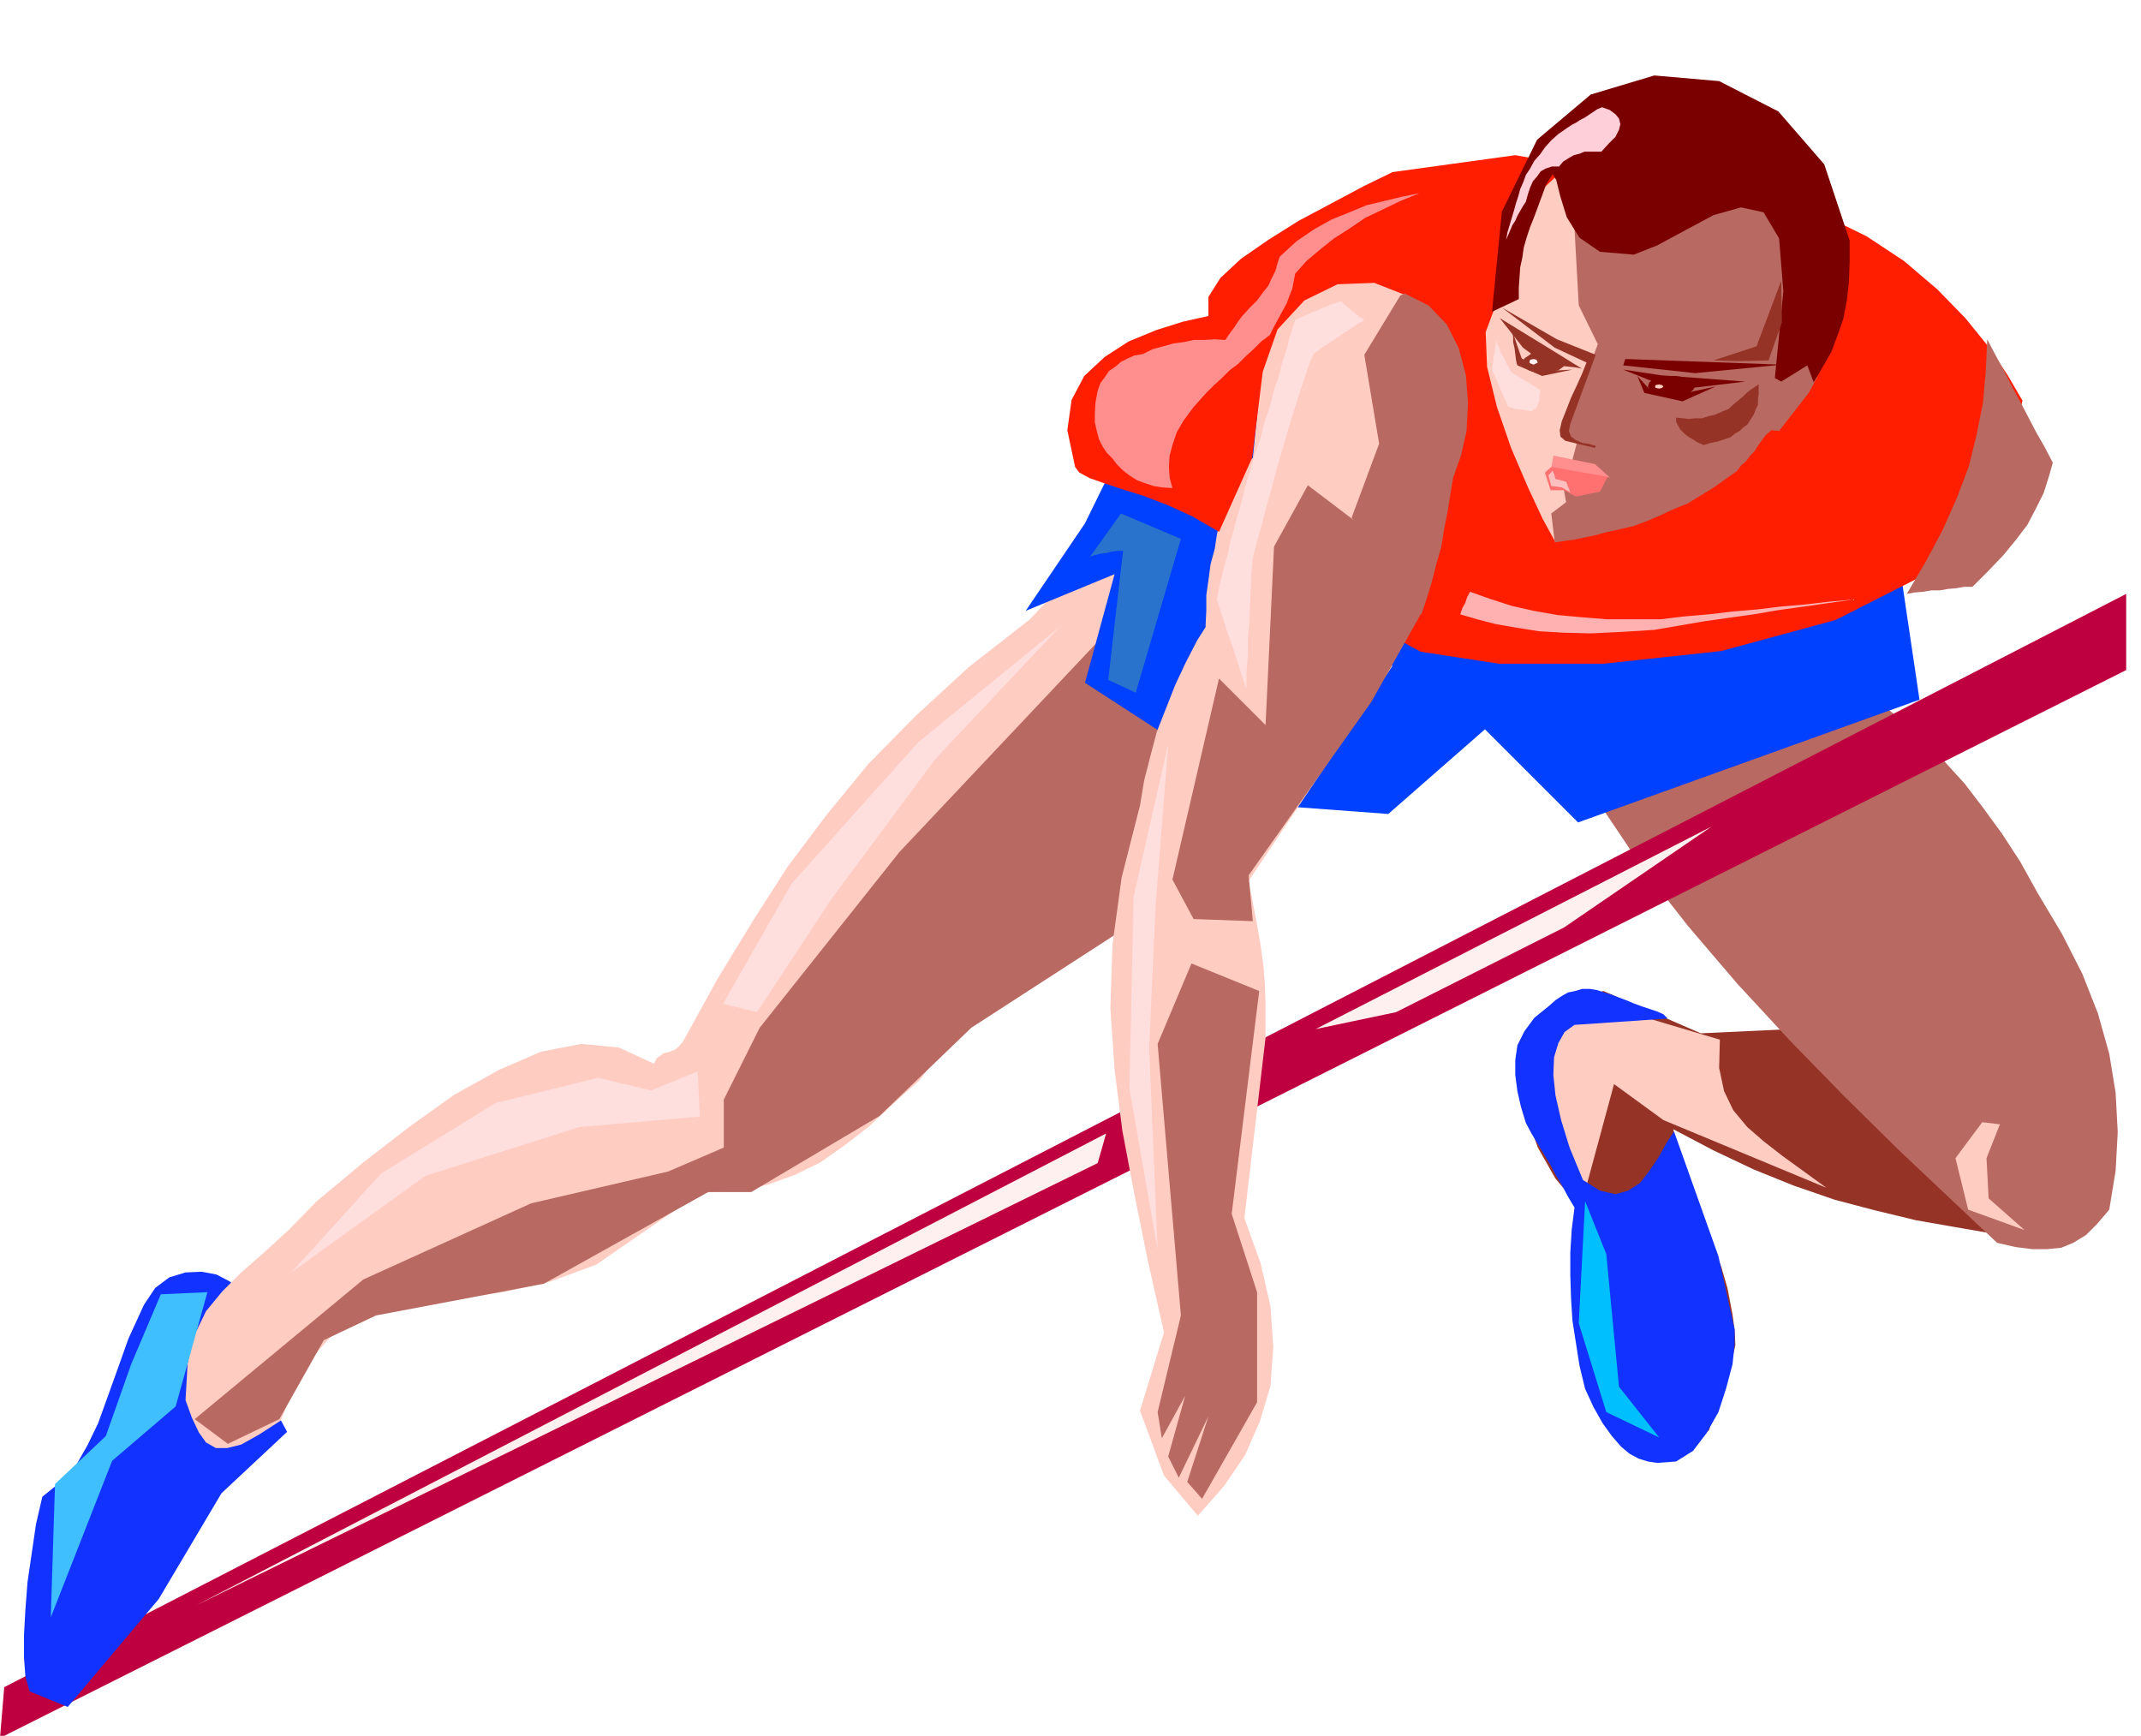
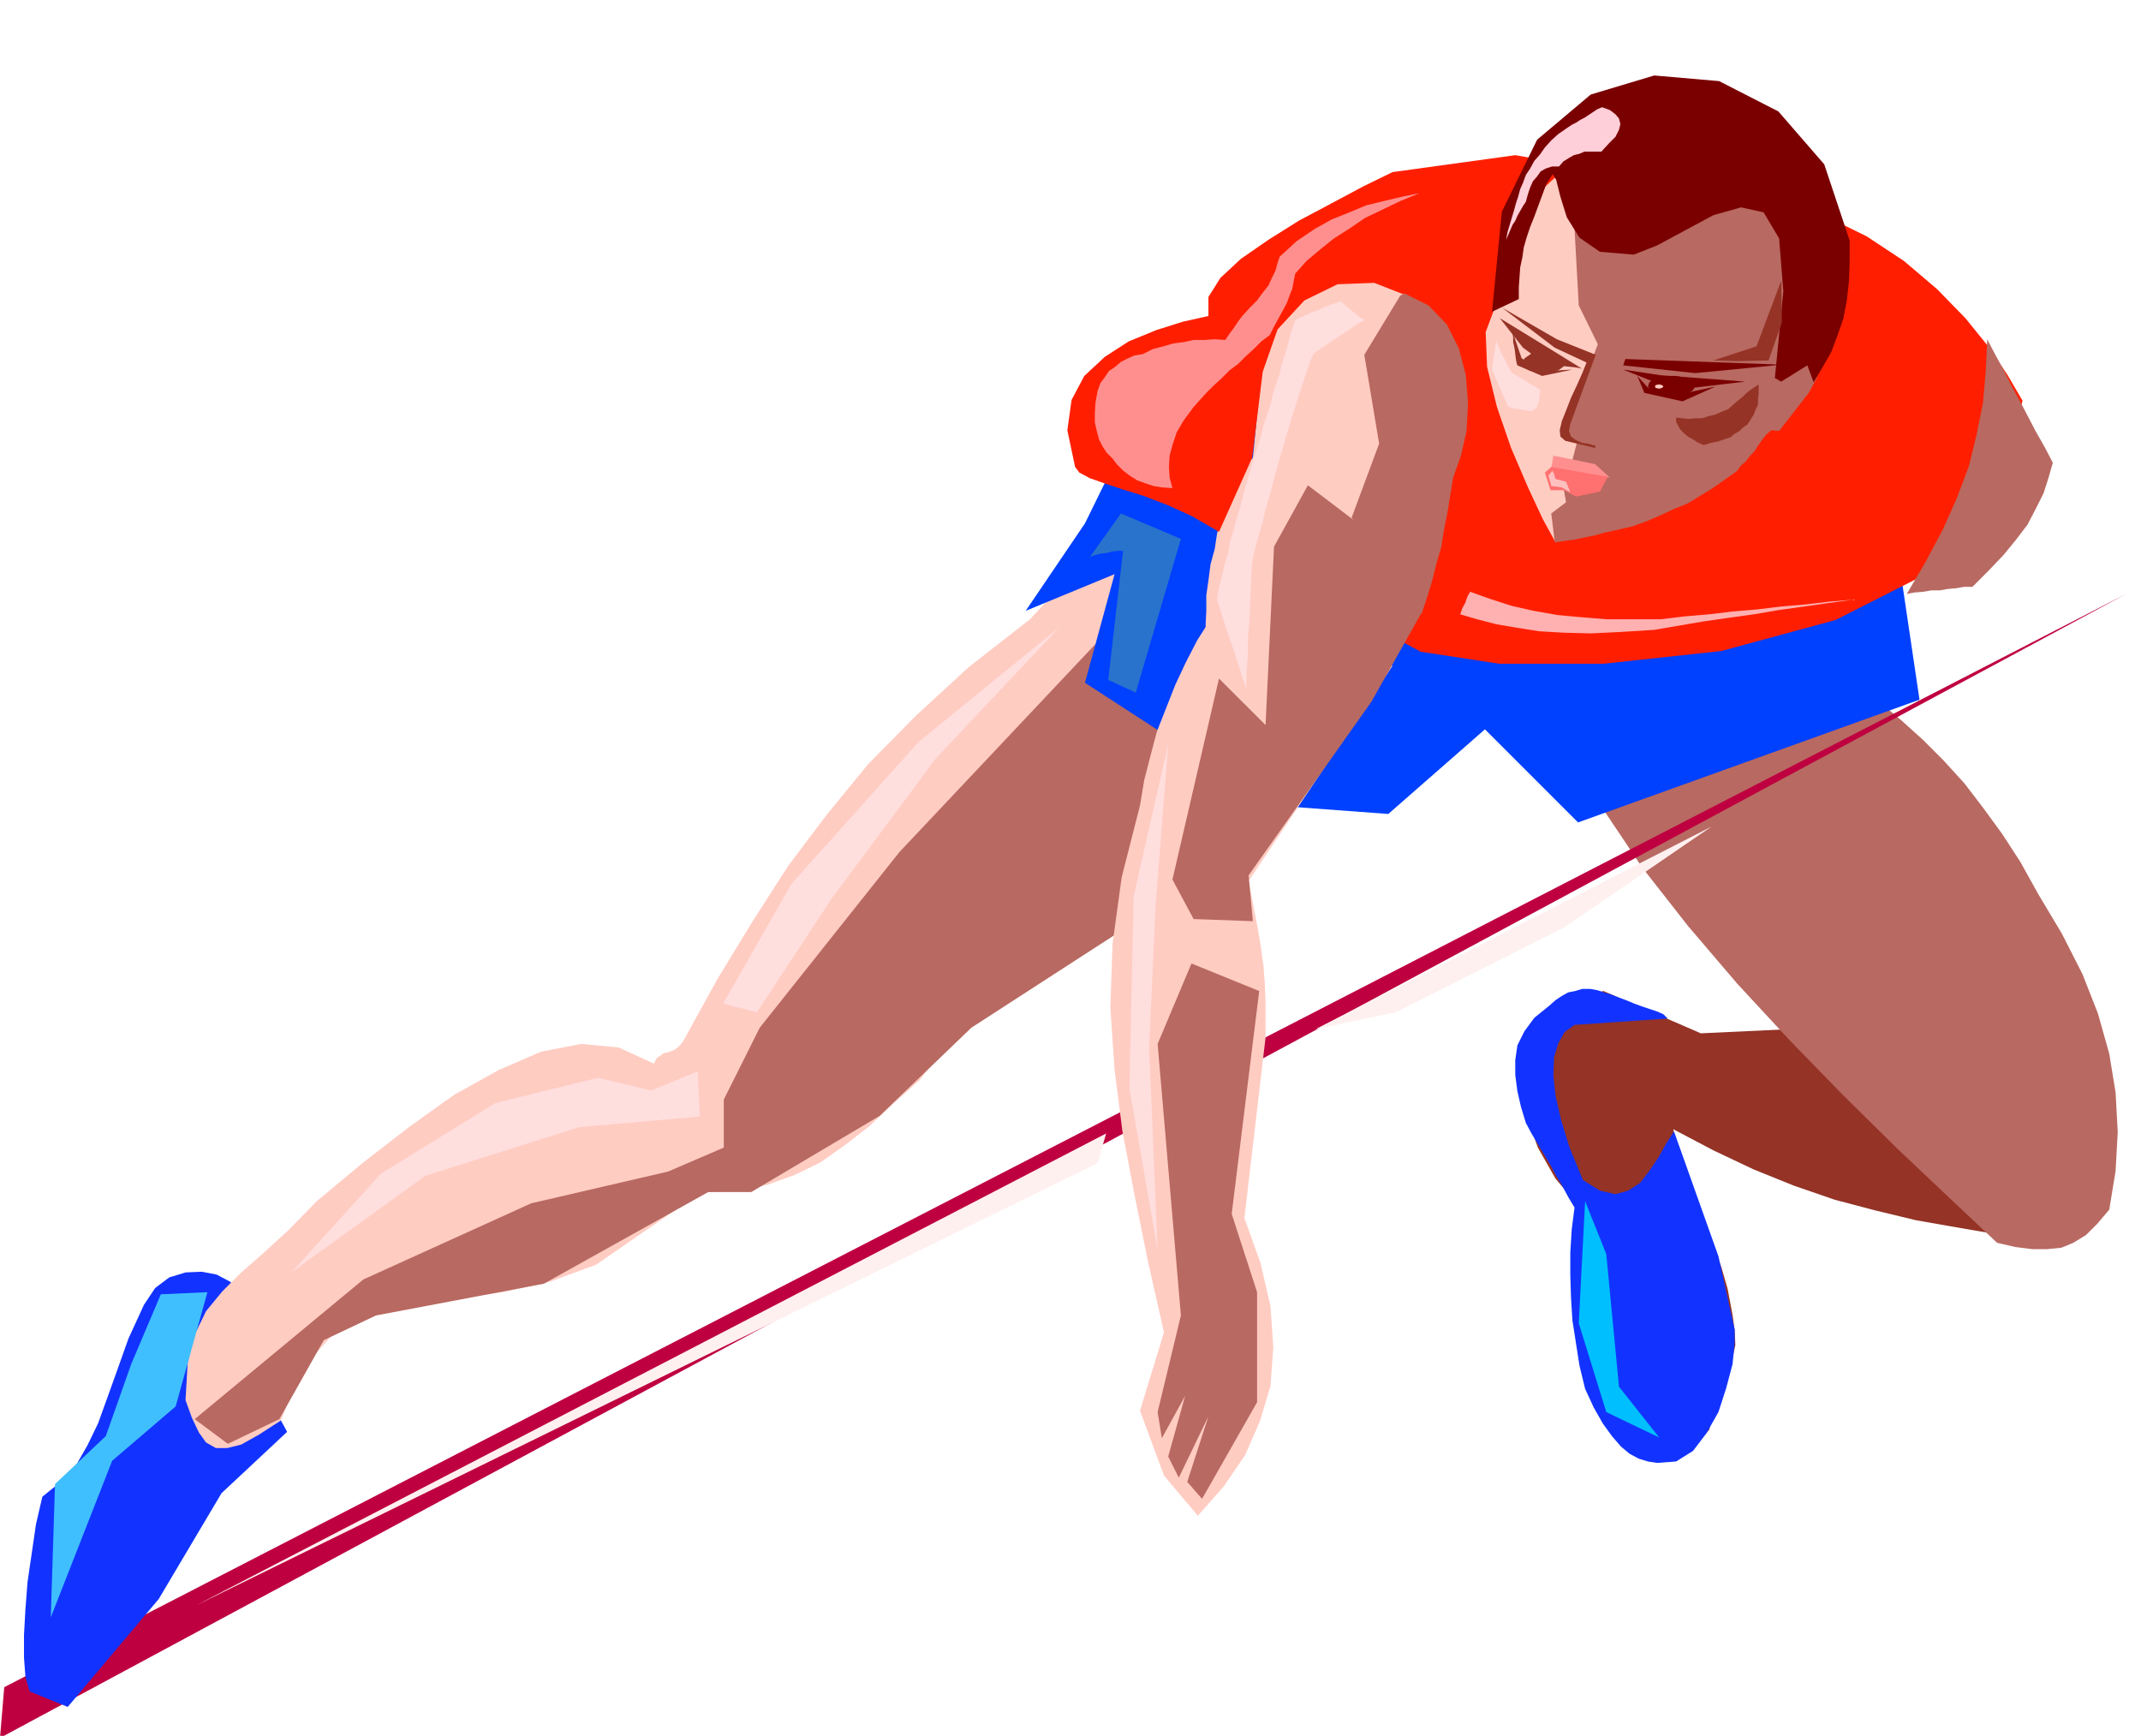
<svg xmlns="http://www.w3.org/2000/svg" fill-rule="evenodd" height="397.624" preserveAspectRatio="none" stroke-linecap="round" viewBox="0 0 3035 2461" width="490.455">
  <style>.brush1{fill:#943326}.pen1{stroke:none}.brush2{fill:#b86961}.brush4{fill:#1233ff}.brush5{fill:#ffccc2}.brush8{fill:#7a0000}.brush10{fill:#ff8f8f}.brush18{fill:#fff0f0}</style>
  <path class="pen1 brush1" d="m2831 1750-58-10-57-10-58-14-57-15-58-20-57-23-57-27-57-30 9 42 12 37 12 31 13 29 11 27 11 29 9 31 7 37 3 22 1 21-4 18-5 19-8 18-8 20-7 21-5 24-16 18-16 14-16 8-15 5-16-1-16-5-16-12-15-15-27-30-18-37-12-42-5-44-2-47 1-47 1-44 2-39-32-38-25-44-17-48-7-48 4-45 20-38 37-28 56-15 138 60 171-8 249 293z" />
  <path class="pen1 brush2" d="m2664 995 31 26 31 28 29 29 30 33 26 34 27 37 26 40 25 45 34 57 29 57 22 56 16 57 9 55 3 56-3 55-9 55-17 20-16 16-18 11-17 7-20 2h-21l-24-3-26-6-69-65-73-69-76-75-75-77-75-81-70-82-65-83-55-82 391-153z" />
-   <path class="pen1" style="fill:#bf0040" d="M6 2392 3014 842v108L0 2464l6-72z" />
+   <path class="pen1" style="fill:#bf0040" d="M6 2392 3014 842L0 2464l6-72z" />
  <path class="pen1 brush4" d="m350 1847-9-17-15-13-19-10-21-4-23 1-23 7-20 15-16 24-22 48-16 45-14 39-13 36-15 31-16 28-22 24-26 21-9 39-6 41-6 41-3 39-2 36v32l2 27 6 21 54 22 129-153 89-150 93-87-13-24-8-23-5-23-3-22-4-24-4-22-8-23-12-22z" />
  <path class="pen1 brush5" d="m1460 878-87 68-75 69-67 68-59 72-55 73-50 78-50 82-49 89-6 7-5 4-5 2-5 2-6 1-4 3-6 4-4 8-50-23-53-5-57 11-60 26-63 35-63 45-66 51-66 55-39 40-36 33-32 28-27 27-23 28-16 33-10 40-3 53 9 25 10 21 10 14 14 8h16l20-5 25-14 31-20 29-72 42-47 52-28 61-16 64-10 67-9 67-15 65-24 148-102 49-3 45-8 39-14 37-18 34-24 35-27 34-32 38-34 38-50 65-58 84-65 95-67 98-67 95-63 83-56 64-44-382-273-84 90z" />
  <path class="pen1 brush2" d="m1553 913-278 295-198 249-51 102v68l-79 34-194 45-238 108-239 198 47 35 73-35 63-112 74-35 238-45 233-130h61l182-108 130-125 255-165 51-288-130-91z" />
  <path class="pen1" style="fill:#0040ff" d="m2697 830 24 162-484 174-132-132-137 120-162-12-268-174 42-154-126 52 84-124 106-216 1053 304z" />
  <path class="pen1 brush5" d="m2003 349-207 100-20 200-12 12-9 15-9 14-6 17-6 15-5 18-4 18-3 20-6 22-3 23-3 21v22l-1 20 1 20 2 19 4 19 84 84 168-84 16-24 17-29 16-34 17-37 15-40 15-40 13-38 13-35 9-180-96-138z" />
  <path class="pen1" style="fill:#ff1f00" d="m2523 286 64 20 59 29 53 35 47 40 40 41 34 42 26 39 21 36-31 138-94 102-140 71-162 44-167 18h-148l-111-17-52-28 10-36 10-35 10-36 10-35 9-36 10-36 10-36 12-35 5-88-18-64-36-40-46-18-52 2-47 23-38 41-21 60-15 122-47 105-38-22-35-16-34-13-29-9-27-9-20-7-15-8-6-8-11-52 6-43 18-34 29-27 34-22 39-16 38-12 36-8v-27l17-27 29-27 39-27 43-27 47-25 45-24 41-20 174-24 375 66z" />
  <path class="pen1 brush5" d="m2144 338 9-22 12-19 11-18 14-14 14-13 16-9 16-7 19-3 24-9 24-5 25-3 26 1 26 2 27 5 27 7 28 11 16 14 15 15 14 15 12 18 9 17 8 19 5 21 3 22 6 22 3 22 1 19v19l-4 17-5 16-8 14-8 14 35 15-37 47-37 42-38 36-40 31-45 25-48 20-55 15-60 10-17-31-21-45-24-56-20-58-14-57-2-49 13-35 34-14-5-9-2-9-3-10-1-9-1-12v-23l3-12z" />
  <path class="pen1 brush2" d="m2229 271 9 162 27 55-48 128 18 13-6 23 3 16-15 9v18l3 17-21 16 5 41 13-2 15-2 14-3 15-3 14-4 14-3 13-3 13-3 19-7 19-8 19-9 20-8 18-11 18-11 17-12 17-12 6-8 7-6 6-8 6-6 5-8 5-7 6-8 8-7 11 1 42-54 12-22-18-32v-36l-1-17-1-16-3-17-2-16-4-18-4-18-59-123-31-11-31-8-31-6-30-3-31-2-31 3-31 6-30 11-9 39z" />
  <path class="pen1 brush8" d="m2115 442 14-142 50-102 76-64 90-27 92 8 84 43 65 75 36 108v30l-1 28-3 27-5 26-8 23-9 24-12 21-13 22-9-24-37 23-9-5 12-123-6-75-22-37-32-7-39 11-41 22-39 21-33 13-48-4-29-20-18-29-9-29-6-24-5-8-9 14-17 46-6 15-5 15-4 14-2 14-3 14-1 14-1 15v16l-38 18z" />
  <path class="pen1 brush5" d="m1716 878-19 30-16 31-15 32-13 33-13 33-9 34-9 35-6 36-26 102-13 95-3 90 6 88 11 86 17 90 19 94 23 102-34 111 34 92 48 57 37-42 30-44 21-48 15-50 4-55-4-58-14-61-23-64 30-256v-49l-1-27-2-26-4-29-5-29-6-31-6-31 204-305-258-66z" />
  <path class="pen1" style="fill:#40bfff" d="m228 1835 66-3-45 162-90 77-87 222 6-189 72-68 36-102 42-99z" />
  <path class="pen1 brush2" d="m1785 1405-96-39-48 114 33 385-33 137 6 37 33-60-24 86 15 30 42-87-30 93 21 24 78-137v-156l-36-111 39-316zm-9-99-84-3-30-56 66-285 66 66 12-253 48-87 75 57 86 124-71 126-174 246 6 65z" />
  <path class="pen1 brush8" d="m2301 524 72 29 101-12-120-9-53-8z" />
  <path class="pen1 brush1" d="m2243 523-42-26-75-46 33 42 30 22h2l6 1 8 1 11 2 9 1 9 1 6 1 3 1z" />
  <path class="pen1 brush10" d="m2199 664 3-18 20 4 39 8 21 19-50-7-33-6z" />
  <path class="pen1" style="fill:#ff7070" d="m2199 662-9 8 8 25h19l17 9 34-7 11-21-80-14z" />
  <path class="pen1" style="fill:#ffcfd9" d="m2271 152 11 4 8 6 5 6 2 8-2 8-5 10-9 9-11 12h-24l-7 3-8 2-7 4-8 5-6 7h-10l-9 3-7 4-5 7-6 7-4 9-3 9-3 11-4 6-4 7-4 7-3 7-4 6-3 7-3 7-3 7 2-11 3-10 3-10 3-10 3-11 3-9 3-11 4-9 4-11 6-9 6-11 8-9 7-10 9-10 10-9 13-9 6-4 6-3 6-4 6-3 6-4 6-4 6-4 7-3z" />
  <path class="pen1" style="fill:#ffb0b0" d="m2070 871 3-9 4-7 3-9 4-7 28 10 31 10 31 7 34 6 33 3 37 3h76l33-4 35-3 34-4 35-3 33-4 35-3 34-4 35-3-36 5-35 5-36 5-35 6-36 5-35 5-35 6-35 6-48 3-42 2-39-1-34-2-32-5-29-5-27-7-24-7z" />
-   <path class="pen1 brush5" d="m2810 1591-38 51 18 73 80 29-51-45-3-57 19-48-25-3zm-372-117-1 40 7 33 13 27 20 24 23 20 27 21 29 21 33 24-231-96-70-51-39 144-10-13-9-12-10-12-9-11-9-13-9-12-9-14-7-15-5-47 4-39 11-31 18-21 20-15 24-6 24 1 24 11 141 42z" />
  <path class="pen1 brush1" d="m2129 436 75 57 45 21-6 15-8 18-8 17-7 18-6 15-3 13 1 9 7 6 42 10 1-3-4-1-7-2-8-1-9-4-7-5-3-8 2-10 36-98-55-22-78-45z" />
  <path class="pen1 brush8" d="m2301 518 3-9 222 8-123 12-102-11z" />
  <path class="pen1 brush2" d="m1985 419-51 84 21 126-39 105 99 137 8-24 7-23 6-24 7-24 4-25 5-25 4-25 4-24 11-31 8-35 2-40-3-39-10-38-17-34-26-27-34-17-6 3z" />
  <path class="pen1 brush4" d="m2364 1444-3-3-3-3-9-4-9-3-12-4-11-4-12-5-11-4-10-4-7-2-12-4-11-2h-11l-10 3-10 2-9 5-9 6-9 8-21 17-14 19-10 20-3 21v21l3 23 5 22 7 23 8 15 9 15 9 15 9 15 8 15 9 15 8 15 9 15-4 31-2 33v31l1 33 2 32 5 32 5 32 8 33 12 26 13 23 13 18 13 15 12 10 13 7 13 4 13 2 27-2 24-15 19-25 17-30 11-34 9-34 3-29v-20l-23-104-63-177-11 17-11 20-13 19-13 17-17 11-18 5-22-5-24-15-19-46-12-39-8-35-3-29 1-25 6-20 9-16 14-10 132-9z" />
  <path class="pen1 brush8" d="m2321 533 19 21 36 6 56-12-47 21-54-12-10-24z" />
  <path class="pen1 brush1" d="m2144 470 13 38 33 18 39-2-43 9-35-15-1-3-1-5-1-8-1-8-2-9v-7l-1-6v-2z" />
  <path class="pen1 brush8" d="M2369 533h6l7 1 5 1 6 2 7 5 3 6-3 5-7 5-6 1-5 1-7 1-6 1-7-1-7-1-6-1-4-1-7-5-2-5 2-6 7-5 4-2 6-1 7-1h7z" />
  <path class="pen1 brush1" d="M2189 500h10l5 1 5 3 7 4 3 7-3 5-7 5-5 1-5 1-5 1-5 1-7-1-6-1-5-1-4-1-6-5-2-5 2-7 6-4 4-3 5-1h13zm304 45-6 4-6 4-5 4-5 5-11 9-10 9-10 4-9 4-9 2-9 3h-10l-9 1-9-1-9-1v6l3 6 3 5 6 6 5 4 7 4 6 4 9 4 10-3 10-2 9-3 9-3 6-5 7-4 5-5 6-4 5-8 4-6 3-8 3-6v-8l1-7v-14zm32-147 1 59-19 54-44 1-34-1 61-20 35-93z" />
  <path class="pen1" d="m2121 482 1 4 3 7 3 8 5 8 3 7 4 7 2 4 2 2 40 24h-1v4l-1 5v6l-2 5-2 5-4 3-3 2-6-1-6-1-6-1h-4l-9-3h-2l-23-53 6-42zm-220-55-9 3-8 3-8 3-8 4-9 3-8 4-8 3-7 4-3 9-3 9-3 10-2 10-3 9-3 9-3 10-2 10-8 23-6 24-8 23-6 24-8 23-7 24-7 24-6 24-5 16-4 16-5 16-3 17-5 16-4 17-4 16-3 17 5 15 5 16 5 16 6 16 5 15 5 16 5 16 6 16v-24l2-23v-24l2-23 1-24 1-22 1-23 2-22 6-24 7-24 6-24 7-24 6-24 7-24 7-24 7-24 4-13 4-12 4-13 4-12 4-12 4-12 4-12 5-11 9-7 9-6 9-6 9-6 9-6 9-6 9-6 9-5-2-2-4-2-6-5-5-4-6-5-5-4-4-4-1-1zm-399 462-200 163-180 201-97 170 48 12 106-161 147-198 176-187zm-513 630 3 64-171 15-218 69-190 137 127-140 162-100 146-36 75 18 66-27zm667-464-49 216-6 272 40 229-12-286 9-200 18-231z" style="fill:#ffdede" />
  <path class="pen1" style="fill:#00bfff" d="m2247 1703 30 75 18 188 57 72-75-36-39-126 9-173z" />
  <path class="pen1" style="fill:#2973cc" d="m1544 791 45-63 85 36-64 218-39-18 21-183h-8l-8 1-7 2-9 1-8 2-6 2-2 2z" />
  <path class="pen1 brush10" d="m2012 274-25 5-25 6-25 6-24 10-25 10-25 14-25 17-24 22-3 9-3 11-5 10-5 11-8 10-8 11-10 10-11 12-6 8-6 9-6 8-6 9-15-1-15 1h-15l-14 3-15 2-14 4-15 4-14 7-12 2-9 4-10 5-8 7-9 6-6 9-6 8-4 11-3 16-1 16v13l3 13 3 11 5 10 6 9 8 8 6 8 9 9 9 7 11 7 11 4 12 4 12 2 15 1-4-15-1-15 1-16 4-15 6-18 10-17 14-19 18-20 11-11 11-10 11-11 12-9 11-11 11-10 11-11 12-9 6-12 6-11 6-11 6-11 4-11 4-10 2-11 2-10 16-18 19-16 20-16 22-14 22-15 25-12 25-12 27-11z" />
  <path class="pen1" style="fill:#ffbfbf" d="m2201 667-6 7 4 15 15 2 12 7-6-15-15-4-1-3-1-4-2-4v-1z" />
-   <path class="pen1 brush18" d="m2174 509 4 1 2 4-2 1-4 2-5-2-1-1 1-4 5-1z" />
  <path class="pen1 brush5" d="m2352 545 4 1 2 2-2 2-4 1-5-1-1-2 1-2 5-1z" />
  <path class="pen1 brush18" d="m278 2276 1290-669-12 42-1278 627zm1587-817 561-287-209 143-238 120-114 24z" />
  <path class="pen1 brush2" d="m2817 481-2 45-4 45-9 45-11 45-17 45-20 45-24 45-27 46 11-2 12-1 12-2h12l11-2 12-1 11-2h12l23-23 21-22 18-22 16-21 12-23 11-22 7-22 6-21-12-23-12-21-12-23-11-21-12-22-11-22-12-22-11-21z" />
</svg>